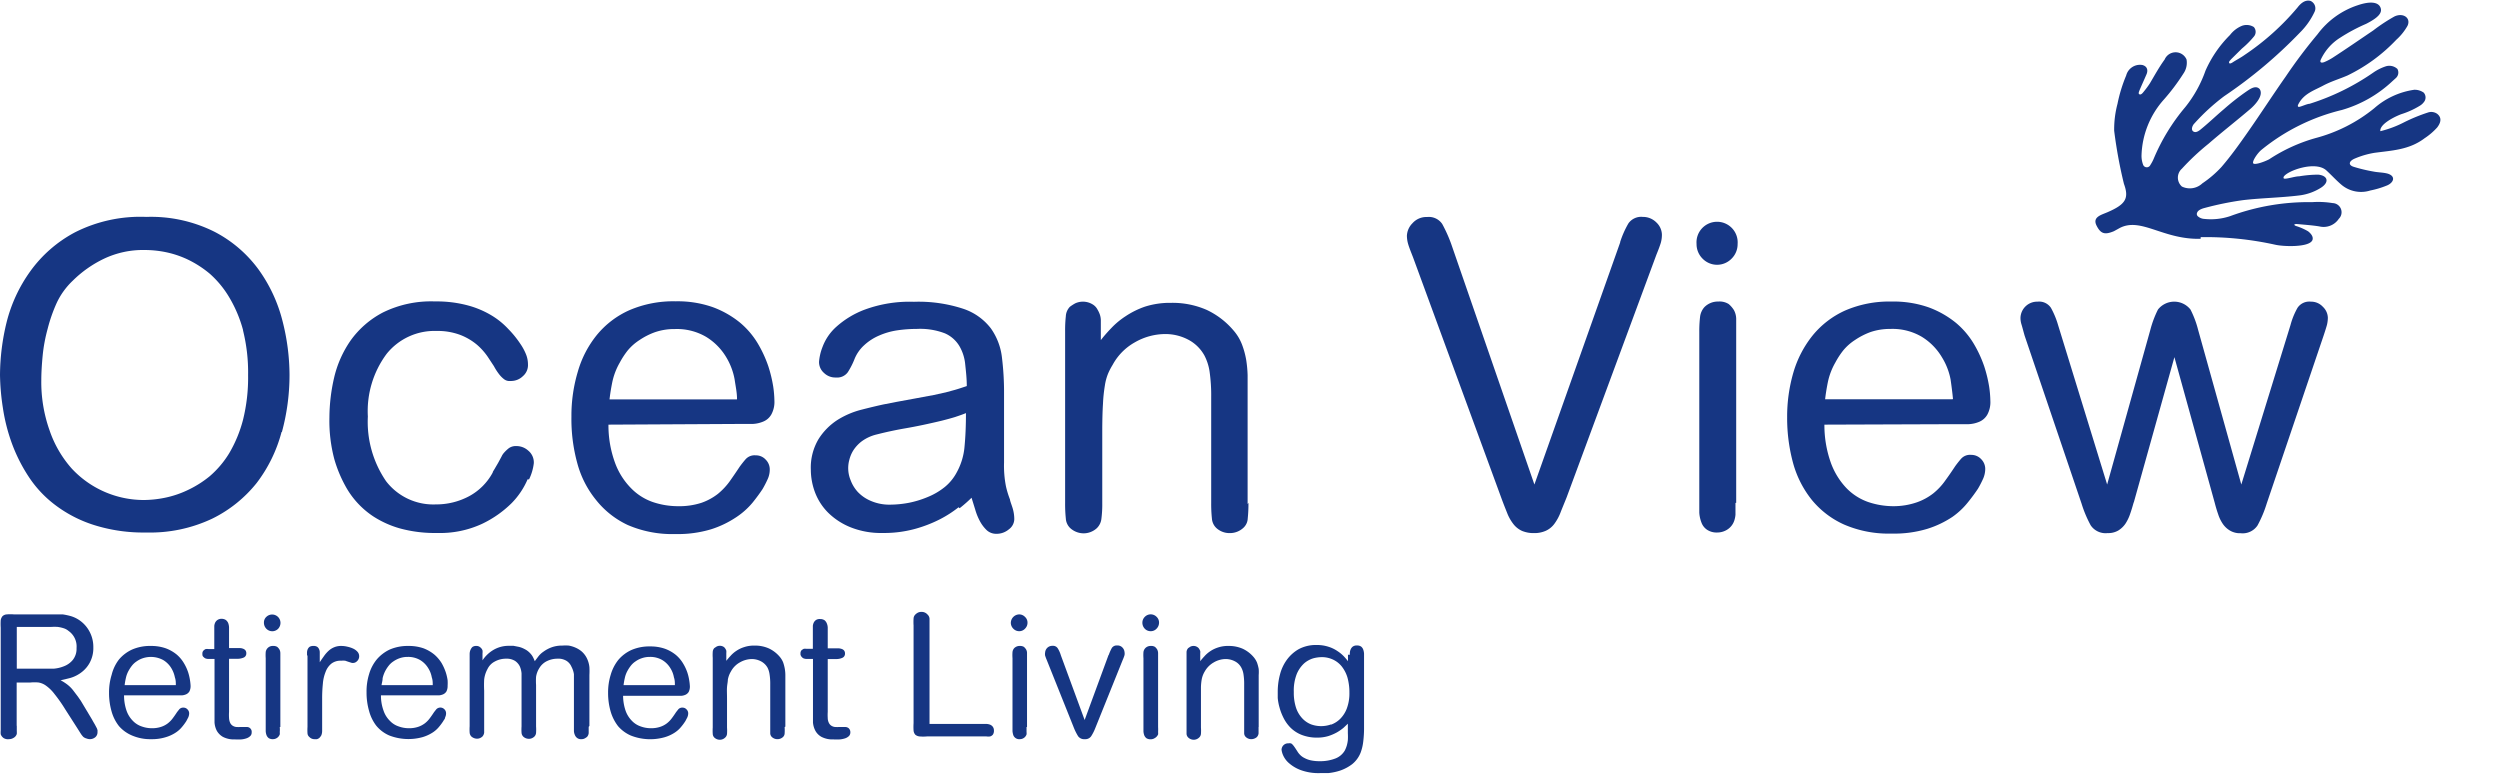
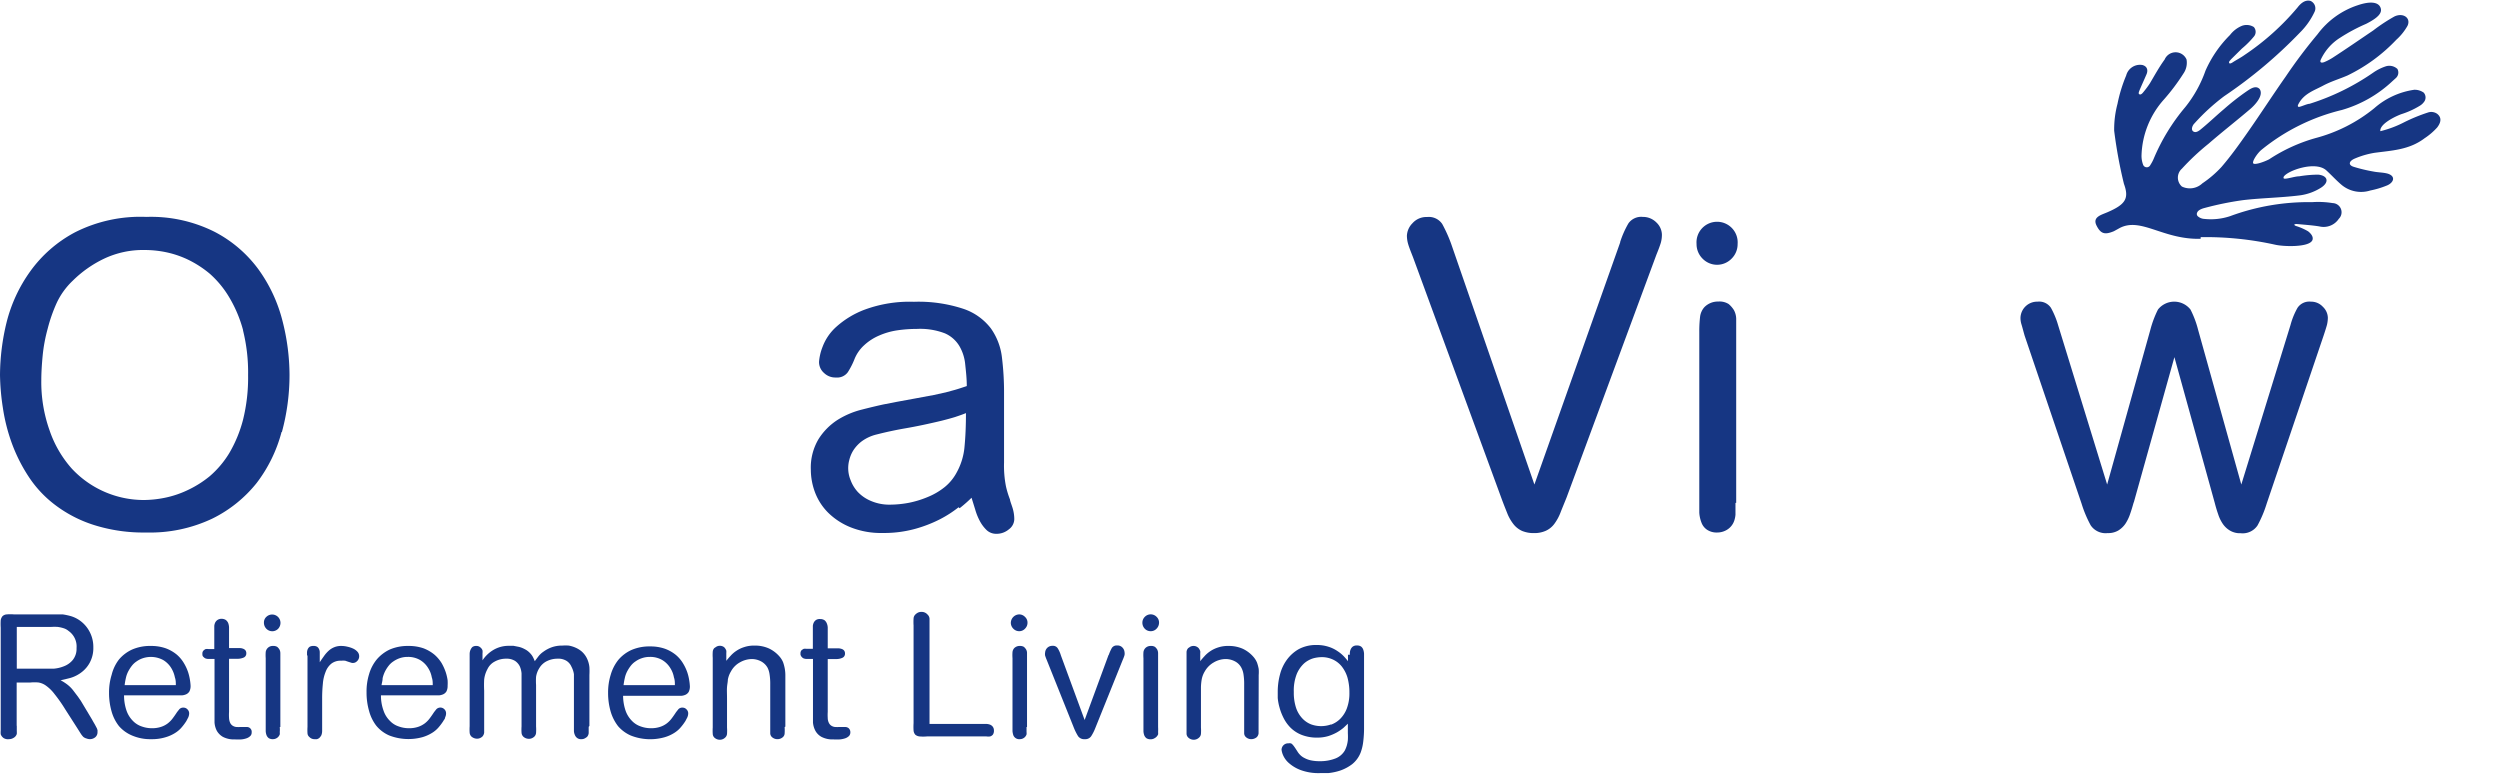
<svg xmlns="http://www.w3.org/2000/svg" id="Layer_1" data-name="Layer 1" viewBox="0 0 210 65">
  <defs>
    <style>.cls-1{fill:#163683;}</style>
  </defs>
  <path class="cls-1" d="M23.65,36.29a12.12,12.12,0,0,1-2.09,4.28,10.94,10.94,0,0,1-3.74,3,12.2,12.2,0,0,1-5.55,1.16,13.77,13.77,0,0,1-4.38-.63,10.77,10.77,0,0,1-3.24-1.67,9.47,9.47,0,0,1-2.25-2.4A13.68,13.68,0,0,1,1,37.25a15.25,15.25,0,0,1-.76-3A19.84,19.84,0,0,1,0,31.5a19.06,19.06,0,0,1,.55-4.41,12.54,12.54,0,0,1,2-4.31,10.92,10.92,0,0,1,3.74-3.26,12.15,12.15,0,0,1,6-1.3A11.91,11.91,0,0,1,18,19.46a10.64,10.64,0,0,1,3.72,3.18,12.65,12.65,0,0,1,2,4.28,18.48,18.48,0,0,1,.6,4.58,18.29,18.29,0,0,1-.64,4.79Zm-3.23-8.55A10.84,10.84,0,0,0,19.27,25,8.29,8.29,0,0,0,17.63,23a8.84,8.84,0,0,0-1.9-1.22,8.17,8.17,0,0,0-1.91-.62A9,9,0,0,0,12.13,21a7.66,7.66,0,0,0-3.39.73,9.64,9.64,0,0,0-2.63,1.85,6.18,6.18,0,0,0-1.34,1.85A13,13,0,0,0,4,27.63a13.39,13.39,0,0,0-.42,2.28c-.07.75-.11,1.43-.11,2a12.11,12.11,0,0,0,.69,4.23A9.39,9.39,0,0,0,6,39.33,8.26,8.26,0,0,0,12.12,42a9.11,9.11,0,0,0,1.69-.18,8.21,8.21,0,0,0,1.91-.63A8.84,8.84,0,0,0,17.62,40a8.09,8.09,0,0,0,1.64-1.94,10.91,10.91,0,0,0,1.15-2.78,14.65,14.65,0,0,0,.43-3.77,14.59,14.59,0,0,0-.43-3.77Z" />
-   <path class="cls-1" d="M44.32,40.26a6.48,6.48,0,0,1-1.34,2A9.06,9.06,0,0,1,40.5,44a8.41,8.41,0,0,1-3.79.77,11.08,11.08,0,0,1-3.14-.39,8.23,8.23,0,0,1-2.21-1A7.16,7.16,0,0,1,29,40.8a10.84,10.84,0,0,1-.92-2.24,12.59,12.59,0,0,1-.41-3.47,15.18,15.18,0,0,1,.39-3.34,9.08,9.08,0,0,1,1.4-3.16,7.73,7.73,0,0,1,2.72-2.35,9.15,9.15,0,0,1,4.36-.92,10.08,10.08,0,0,1,2.74.33,7.74,7.74,0,0,1,2,.84,6.42,6.42,0,0,1,1.42,1.15,8.43,8.43,0,0,1,1,1.23,4.47,4.47,0,0,1,.45.81,2.28,2.28,0,0,1,.2.92,1.22,1.22,0,0,1-.43,1A1.41,1.41,0,0,1,43,32a1.67,1.67,0,0,1-.31,0,.75.75,0,0,1-.34-.14,2.27,2.27,0,0,1-.39-.38,4.74,4.74,0,0,1-.47-.72l-.52-.79a5.3,5.3,0,0,0-.89-1,5,5,0,0,0-1.4-.83,5.39,5.39,0,0,0-2-.34,5.16,5.16,0,0,0-4.2,1.92,8.05,8.05,0,0,0-1.58,5.26,8.82,8.82,0,0,0,1.53,5.44,5,5,0,0,0,4.18,1.95,5.86,5.86,0,0,0,2.78-.68,4.87,4.87,0,0,0,2-2c0-.07.09-.18.18-.34s.19-.32.29-.5l.27-.5a1.26,1.26,0,0,1,.2-.31,3,3,0,0,1,.41-.39,1,1,0,0,1,.63-.18,1.47,1.47,0,0,1,1,.38,1.28,1.28,0,0,1,.47,1.06,4.27,4.27,0,0,1-.4,1.36Z" />
-   <path class="cls-1" d="M51.11,35.67a9.15,9.15,0,0,0,.54,3.17A5.93,5.93,0,0,0,53,41a4.7,4.7,0,0,0,1.83,1.17,6.61,6.61,0,0,0,2.13.35,6,6,0,0,0,1.95-.28,4.81,4.81,0,0,0,1.4-.76,5.6,5.6,0,0,0,1-1.07q.43-.61.84-1.23c.12-.16.27-.36.47-.59a1,1,0,0,1,.86-.34,1.1,1.1,0,0,1,.84.36,1.16,1.16,0,0,1,.34.83,1.93,1.93,0,0,1-.2.86,8.27,8.27,0,0,1-.41.79c-.22.33-.5.72-.85,1.15a6.24,6.24,0,0,1-1.38,1.22,8.28,8.28,0,0,1-2.09,1,9.66,9.66,0,0,1-3,.4,9.42,9.42,0,0,1-4-.76A7.4,7.4,0,0,1,50.07,42a8.28,8.28,0,0,1-1.58-3.1A14,14,0,0,1,48,35a12.91,12.91,0,0,1,.54-3.79,8.67,8.67,0,0,1,1.61-3.09,7.46,7.46,0,0,1,2.71-2.06,9.33,9.33,0,0,1,3.9-.75,8.91,8.91,0,0,1,3.14.5,8,8,0,0,1,2.26,1.29,6.89,6.89,0,0,1,1.5,1.76,10.11,10.11,0,0,1,.88,1.91,11.2,11.2,0,0,1,.41,1.7,9.1,9.1,0,0,1,.1,1.17,2.2,2.2,0,0,1-.25,1.16,1.37,1.37,0,0,1-.66.6,2.58,2.58,0,0,1-.9.21c-.32,0-.63,0-.95,0Zm10.8-2.16c0-.53-.12-1.07-.2-1.63A5.49,5.49,0,0,0,61,30a5,5,0,0,0-1.68-1.7,4.85,4.85,0,0,0-2.63-.66,5,5,0,0,0-1.66.26,5.84,5.84,0,0,0-1.32.67,4.32,4.32,0,0,0-1,.89,6.84,6.84,0,0,0-.65,1,5.6,5.6,0,0,0-.63,1.65c-.11.55-.18,1-.23,1.44h10.7Z" />
  <path class="cls-1" d="M80.52,42.61a9.46,9.46,0,0,1-1.55,1,11,11,0,0,1-2.12.82,9.8,9.8,0,0,1-2.71.34,6.85,6.85,0,0,1-2.67-.47,5.71,5.71,0,0,1-1.89-1.22,4.81,4.81,0,0,1-1.11-1.7,5.44,5.44,0,0,1-.36-1.92,4.68,4.68,0,0,1,.65-2.58,5.25,5.25,0,0,1,1.58-1.6,7.08,7.08,0,0,1,2-.86c.7-.18,1.33-.33,1.88-.45l1.08-.21,1.58-.29,1.56-.29,1-.22.77-.21c.25-.07.58-.18,1-.32,0-.63-.07-1.23-.13-1.8a3.71,3.71,0,0,0-.48-1.54A2.65,2.65,0,0,0,79.37,28,5.79,5.79,0,0,0,77,27.63a11.21,11.21,0,0,0-1.64.12,5.93,5.93,0,0,0-1.5.43,4.38,4.38,0,0,0-1.26.81,3.18,3.18,0,0,0-.84,1.22,6.38,6.38,0,0,1-.54,1.05,1.1,1.1,0,0,1-1,.45,1.36,1.36,0,0,1-1-.38,1.21,1.21,0,0,1-.42-.95,4.35,4.35,0,0,1,.29-1.23,4.28,4.28,0,0,1,1.15-1.69A7.55,7.55,0,0,1,72.66,26a10.91,10.91,0,0,1,4.11-.65,12,12,0,0,1,4.18.6,4.86,4.86,0,0,1,2.28,1.63A5.24,5.24,0,0,1,84.16,30a23.81,23.81,0,0,1,.18,3c0,.24,0,.64,0,1.2s0,1.16,0,1.77,0,1.21,0,1.74,0,.92,0,1.14a8.94,8.94,0,0,0,.16,2,7.5,7.5,0,0,0,.34,1.11c0,.1.09.32.2.66a3.21,3.21,0,0,1,.16,1,1.08,1.08,0,0,1-.45.84,1.6,1.6,0,0,1-1.06.38,1.17,1.17,0,0,1-.79-.29,3,3,0,0,1-.57-.74,4.89,4.89,0,0,1-.41-1l-.31-1c-.24.24-.57.54-1,.88ZM80.32,35c-.34.11-.75.22-1.22.34-1.13.27-2.13.48-3,.63s-1.7.33-2.44.52a3.52,3.52,0,0,0-1.26.57,3,3,0,0,0-.72.77,2.76,2.76,0,0,0-.34.81,2.63,2.63,0,0,0,.11,1.69,3,3,0,0,0,.61,1,3.24,3.24,0,0,0,1.1.75,3.92,3.92,0,0,0,1.65.31,8.61,8.61,0,0,0,1.56-.16,8.24,8.24,0,0,0,1.58-.49,5.69,5.69,0,0,0,1.41-.83,4,4,0,0,0,1-1.22,5.42,5.42,0,0,0,.66-2.17c.08-.83.12-1.76.12-2.82-.24.1-.52.2-.86.31Z" />
-   <path class="cls-1" d="M104.87,42.24a11.91,11.91,0,0,1-.06,1.31,1.13,1.13,0,0,1-.38.8,1.65,1.65,0,0,1-1.11.43,1.63,1.63,0,0,1-1.15-.43,1.21,1.21,0,0,1-.37-.8,11.91,11.91,0,0,1-.06-1.31V33.37a14.14,14.14,0,0,0-.14-2.19,4.26,4.26,0,0,0-.43-1.32,3.31,3.31,0,0,0-1.4-1.35,4.12,4.12,0,0,0-1.87-.45,5.15,5.15,0,0,0-2.58.7,4.76,4.76,0,0,0-1.86,1.89,5.64,5.64,0,0,0-.38.73,4.32,4.32,0,0,0-.27,1,12.85,12.85,0,0,0-.16,1.55q-.06.93-.06,2.4v5.92a9.55,9.55,0,0,1-.07,1.31,1.3,1.3,0,0,1-.39.81,1.65,1.65,0,0,1-1.11.43,1.68,1.68,0,0,1-1.11-.43,1.2,1.2,0,0,1-.38-.81,11.78,11.78,0,0,1-.06-1.31V27.81a10.75,10.75,0,0,1,.06-1.25,1.23,1.23,0,0,1,.34-.79,3.94,3.94,0,0,1,.45-.29,1.56,1.56,0,0,1,1.43.07,1.1,1.1,0,0,1,.45.47,2.22,2.22,0,0,1,.18.38,1.58,1.58,0,0,1,.09.48q0,.29,0,.69c0,.26,0,.58,0,1q.36-.47.87-1a6.51,6.51,0,0,1,1.2-1,7.08,7.08,0,0,1,1.63-.81,6.88,6.88,0,0,1,2.19-.32,7.14,7.14,0,0,1,3,.59,6.67,6.67,0,0,1,2.24,1.71,4,4,0,0,1,.72,1.18,6.9,6.9,0,0,1,.36,1.31,10,10,0,0,1,.12,1.29c0,.42,0,.78,0,1.06v9.76Z" />
  <path class="cls-1" d="M136.09,20.34a7.88,7.88,0,0,1,.7-1.58,1.31,1.31,0,0,1,1.2-.54,1.58,1.58,0,0,1,1.15.47,1.45,1.45,0,0,1,.46,1,2.48,2.48,0,0,1-.09.7c-.06.2-.18.54-.37,1L131.6,41.77c-.19.48-.37.9-.52,1.29a4,4,0,0,1-.52.95,1.84,1.84,0,0,1-.7.57,2.34,2.34,0,0,1-1,.2,2.55,2.55,0,0,1-1-.18,1.91,1.91,0,0,1-.72-.56,3.65,3.65,0,0,1-.54-.95c-.15-.38-.33-.82-.51-1.32L118.69,21.6c-.19-.48-.33-.84-.4-1.08a2.57,2.57,0,0,1-.11-.72,1.58,1.58,0,0,1,.47-1.05,1.55,1.55,0,0,1,1.22-.52,1.35,1.35,0,0,1,1.28.59,12.25,12.25,0,0,1,.74,1.64l7,20.24,7.21-20.35Z" />
  <path class="cls-1" d="M145.46,21.72a1.7,1.7,0,0,1-2.45,0,1.72,1.72,0,0,1-.5-1.23,1.73,1.73,0,1,1,3.45,0A1.71,1.71,0,0,1,145.46,21.72Zm.32,20.52c0,.5,0,.85,0,1a2.19,2.19,0,0,1-.1.49,1.42,1.42,0,0,1-.58.75,1.57,1.57,0,0,1-.84.25,1.44,1.44,0,0,1-.88-.24,1.24,1.24,0,0,1-.46-.6,2.72,2.72,0,0,1-.18-.83c0-.3,0-.6,0-.88V27.87a10.44,10.44,0,0,1,.07-1.29,1.49,1.49,0,0,1,.36-.78,1.59,1.59,0,0,1,1.17-.47,1.43,1.43,0,0,1,.87.21,2.16,2.16,0,0,1,.44.51,1.6,1.6,0,0,1,.19.82c0,.36,0,.7,0,1V42.24Z" />
-   <path class="cls-1" d="M153.25,35.67a9.41,9.41,0,0,0,.53,3.17A6.09,6.09,0,0,0,155.1,41a4.7,4.7,0,0,0,1.83,1.17,6.61,6.61,0,0,0,2.13.35A6,6,0,0,0,161,42.2a4.81,4.81,0,0,0,1.4-.76,5.27,5.27,0,0,0,1-1.07c.3-.41.58-.82.85-1.23.12-.16.27-.36.47-.59a1,1,0,0,1,.86-.34,1.12,1.12,0,0,1,.84.36,1.16,1.16,0,0,1,.34.83,2.07,2.07,0,0,1-.2.86,8.27,8.27,0,0,1-.41.79c-.22.33-.5.72-.85,1.15A6.24,6.24,0,0,1,164,43.42a8.19,8.19,0,0,1-2.1,1,9.55,9.55,0,0,1-3,.4,9.42,9.42,0,0,1-4-.76A7.44,7.44,0,0,1,152.2,42a8.58,8.58,0,0,1-1.58-3.1,14.43,14.43,0,0,1-.5-3.84,13.25,13.25,0,0,1,.53-3.79,9,9,0,0,1,1.61-3.09A7.5,7.5,0,0,1,155,26.08a9.33,9.33,0,0,1,3.9-.75,8.91,8.91,0,0,1,3.14.5,8,8,0,0,1,2.26,1.29,6.89,6.89,0,0,1,1.5,1.76,10.11,10.11,0,0,1,.88,1.91,11.2,11.2,0,0,1,.41,1.7,9.1,9.1,0,0,1,.1,1.17,2.2,2.2,0,0,1-.25,1.16,1.41,1.41,0,0,1-.66.6,2.58,2.58,0,0,1-.9.21c-.32,0-.64,0-1,0Zm10.8-2.16c-.05-.53-.12-1.07-.2-1.63a5.49,5.49,0,0,0-.74-1.89,5,5,0,0,0-1.68-1.7,4.85,4.85,0,0,0-2.63-.66,5.13,5.13,0,0,0-1.67.26,6,6,0,0,0-1.31.67,4.32,4.32,0,0,0-1,.89,6.84,6.84,0,0,0-.65,1,5.6,5.6,0,0,0-.63,1.65c-.11.55-.18,1-.23,1.44h10.7Z" />
  <path class="cls-1" d="M179.23,42.2c-.1.36-.2.69-.31,1a3.51,3.51,0,0,1-.39.8,2,2,0,0,1-.59.56,1.67,1.67,0,0,1-.9.22,1.51,1.51,0,0,1-1.42-.65,9.94,9.94,0,0,1-.77-1.83L170.07,28.2c-.12-.42-.2-.74-.26-.93a1.88,1.88,0,0,1-.09-.57,1.4,1.4,0,0,1,1.43-1.36,1.19,1.19,0,0,1,1.13.52,7,7,0,0,1,.6,1.45L177,40.7l3.63-13a8.71,8.71,0,0,1,.64-1.7A1.74,1.74,0,0,1,184,26a8.12,8.12,0,0,1,.64,1.7l3.63,13,4.13-13.39a6.07,6.07,0,0,1,.59-1.45,1.19,1.19,0,0,1,1.13-.52,1.33,1.33,0,0,1,1,.43,1.31,1.31,0,0,1,.42.93,2.78,2.78,0,0,1-.07.57c-.05.19-.15.51-.29.93l-4.78,14.11a9.94,9.94,0,0,1-.77,1.83,1.5,1.5,0,0,1-1.42.65,1.63,1.63,0,0,1-.89-.22,1.89,1.89,0,0,1-.6-.56,3.14,3.14,0,0,1-.39-.8c-.11-.31-.21-.65-.3-1L182.65,30,179.24,42.2Z" />
  <path class="cls-1" d="M1.41,60.94c0,.21,0,.36,0,.45a2,2,0,0,1,0,.26.56.56,0,0,1-.27.33.72.72,0,0,1-.38.11A.69.69,0,0,1,.31,62a.66.66,0,0,1-.25-.32,1.68,1.68,0,0,1,0-.31V52.73a5.29,5.29,0,0,1,0-.63.72.72,0,0,1,.15-.34.57.57,0,0,1,.35-.15,3.42,3.42,0,0,1,.62,0H4.76c.15,0,.32,0,.52,0a5.76,5.76,0,0,1,.62.13,2.52,2.52,0,0,1,.58.24,2.66,2.66,0,0,1,1,1,2.73,2.73,0,0,1,.36,1.4,2.58,2.58,0,0,1-.31,1.3,2.48,2.48,0,0,1-.63.75,2.87,2.87,0,0,1-1,.52c-.32.08-.59.15-.81.19a4.36,4.36,0,0,1,.51.32,2.74,2.74,0,0,1,.59.59l.35.46.25.36.94,1.57c.1.19.19.33.25.44s.11.21.15.28a1.2,1.2,0,0,1,.06.17.76.76,0,0,1,0,.15.54.54,0,0,1-.19.45.72.72,0,0,1-.44.16.76.76,0,0,1-.27-.05A.75.75,0,0,1,7,61.9a1.82,1.82,0,0,1-.22-.28l-.29-.46-1-1.56a12.3,12.3,0,0,0-.91-1.3,3.3,3.3,0,0,0-.71-.7,1.49,1.49,0,0,0-.63-.27,3.56,3.56,0,0,0-.68,0H1.4v3.66Zm0-8.3v3.53H3.82l.68,0a2.91,2.91,0,0,0,.86-.2,1.78,1.78,0,0,0,.75-.53,1.5,1.5,0,0,0,.32-1A1.59,1.59,0,0,0,5.76,53a1.2,1.2,0,0,0-.42-.23,2.78,2.78,0,0,0-.5-.11,4.57,4.57,0,0,0-.52,0H1.41Z" />
  <path class="cls-1" d="M10.42,58.42a3.94,3.94,0,0,0,.21,1.28,2.29,2.29,0,0,0,.53.85,1.83,1.83,0,0,0,.74.47,2.47,2.47,0,0,0,.86.15,2.34,2.34,0,0,0,.79-.12,1.87,1.87,0,0,0,.56-.3,2.19,2.19,0,0,0,.42-.44c.12-.16.23-.32.34-.49l.19-.24a.44.44,0,0,1,.35-.14.45.45,0,0,1,.34.15.47.47,0,0,1,.14.33.89.89,0,0,1-.08.35c-.06.11-.11.22-.17.32a4.43,4.43,0,0,1-.34.46,2.31,2.31,0,0,1-.56.5,3.12,3.12,0,0,1-.84.38,3.85,3.85,0,0,1-1.19.16,3.87,3.87,0,0,1-1.6-.3A3,3,0,0,1,10,61a3.51,3.51,0,0,1-.63-1.25,5.58,5.58,0,0,1-.21-1.55,4.94,4.94,0,0,1,.22-1.52A3.44,3.44,0,0,1,10,55.39a3.17,3.17,0,0,1,1.1-.83,3.76,3.76,0,0,1,1.57-.3,3.66,3.66,0,0,1,1.26.2,3.19,3.19,0,0,1,.91.52,2.84,2.84,0,0,1,.6.71,3.81,3.81,0,0,1,.36.77,4.11,4.11,0,0,1,.16.68,4,4,0,0,1,.05.47,1,1,0,0,1-.1.47.62.62,0,0,1-.27.24,1.06,1.06,0,0,1-.37.09H10.42Zm4.35-.87c0-.21,0-.43-.08-.65a2.34,2.34,0,0,0-.29-.76,2,2,0,0,0-.68-.69A2.17,2.17,0,0,0,12,55.29a2,2,0,0,0-.53.27,1.67,1.67,0,0,0-.39.36,2.94,2.94,0,0,0-.26.39,2.23,2.23,0,0,0-.25.66,5.46,5.46,0,0,0-.1.58Z" />
  <path class="cls-1" d="M18,53.16c0-.28,0-.47,0-.58a.8.8,0,0,1,.09-.31.59.59,0,0,1,.19-.2.58.58,0,0,1,.33-.09.64.64,0,0,1,.36.1.65.65,0,0,1,.2.26,1.21,1.21,0,0,1,.07.35v1.75h.92a.7.7,0,0,1,.25.05.46.46,0,0,1,.2.13.4.4,0,0,1,.08.26.37.37,0,0,1-.23.36,1.36,1.36,0,0,1-.51.1h-.71V59.8a4,4,0,0,0,0,.51,1.12,1.12,0,0,0,.09.4.58.58,0,0,0,.23.26.71.71,0,0,0,.41.1.5.5,0,0,0,.15,0l.23,0,.22,0h.14a.4.4,0,0,1,.43.45.4.4,0,0,1-.11.3.86.86,0,0,1-.3.19,1.87,1.87,0,0,1-.45.1,4.93,4.93,0,0,1-.55,0,2,2,0,0,1-1-.21,1.37,1.37,0,0,1-.52-.52,1.77,1.77,0,0,1-.19-.69c0-.26,0-.5,0-.73V55.35h-.48a.67.67,0,0,1-.32-.06.86.86,0,0,1-.17-.15A.29.29,0,0,1,17,55a.55.55,0,0,0,0-.09.36.36,0,0,1,.09-.26.59.59,0,0,1,.19-.13,1,1,0,0,1,.23,0H18V53.16Z" />
  <path class="cls-1" d="M23.37,52.81a.69.69,0,0,1-1,0,.72.72,0,0,1-.2-.5.64.64,0,0,1,.2-.49.7.7,0,0,1,1.19.49A.72.72,0,0,1,23.37,52.81Zm.13,8.26a2.38,2.38,0,0,1,0,.43.78.78,0,0,1,0,.19.61.61,0,0,1-.57.4.62.62,0,0,1-.36-.09.59.59,0,0,1-.18-.24,1.14,1.14,0,0,1-.07-.34c0-.12,0-.24,0-.35V55.29a3.45,3.45,0,0,1,0-.52.59.59,0,0,1,.62-.51.62.62,0,0,1,.35.08.91.91,0,0,1,.18.21.69.69,0,0,1,.08.33v6.19Z" />
  <path class="cls-1" d="M25.79,55.06v-.27a.76.76,0,0,1,.06-.26.53.53,0,0,1,.16-.2.61.61,0,0,1,.32-.07.53.53,0,0,1,.31.07.45.45,0,0,1,.16.2.58.58,0,0,1,.06.26c0,.09,0,.18,0,.27v.57c.12-.19.25-.37.37-.54a2.71,2.71,0,0,1,.38-.43,1.56,1.56,0,0,1,.46-.29,1.48,1.48,0,0,1,.61-.11,2.12,2.12,0,0,1,.49.06,2.35,2.35,0,0,1,.49.16,1.14,1.14,0,0,1,.37.27.56.56,0,0,1,.14.36.55.55,0,0,1-.18.43.48.48,0,0,1-.54.11l-.22-.07L29,55.5a1.83,1.83,0,0,0-.35,0,1.25,1.25,0,0,0-.82.25,1.59,1.59,0,0,0-.48.69,3.33,3.33,0,0,0-.23,1,12.07,12.07,0,0,0-.06,1.23v2.72a1,1,0,0,1-.07.38,1,1,0,0,1-.17.22.54.54,0,0,1-.2.1l-.18,0a.58.58,0,0,1-.45-.18.43.43,0,0,1-.16-.31,4.19,4.19,0,0,1,0-.54v-6Z" />
  <path class="cls-1" d="M32,58.42a3.67,3.67,0,0,0,.22,1.28,2.17,2.17,0,0,0,.53.85,1.77,1.77,0,0,0,.74.47,2.47,2.47,0,0,0,.86.15,2.34,2.34,0,0,0,.79-.12,2,2,0,0,0,.56-.3,2.19,2.19,0,0,0,.42-.44c.12-.16.23-.32.34-.49l.19-.24a.47.47,0,0,1,.68,0,.47.47,0,0,1,.14.33.74.74,0,0,1-.08.35c0,.12-.11.22-.16.32a4.43,4.43,0,0,1-.34.46,2.31,2.31,0,0,1-.56.5,3.27,3.27,0,0,1-.84.38,4.45,4.45,0,0,1-2.79-.14,2.89,2.89,0,0,1-1.1-.83A3.53,3.53,0,0,1,31,59.71a5.58,5.58,0,0,1-.21-1.55A4.94,4.94,0,0,1,31,56.64a3.46,3.46,0,0,1,.65-1.25,3.25,3.25,0,0,1,1.09-.83,3.79,3.79,0,0,1,1.57-.3,3.72,3.72,0,0,1,1.27.2,3.27,3.27,0,0,1,.9.52,3.11,3.11,0,0,1,.61.71,4.37,4.37,0,0,1,.35.77,4.11,4.11,0,0,1,.16.68,4,4,0,0,1,0,.47,1,1,0,0,1-.1.47.62.62,0,0,1-.27.24,1.06,1.06,0,0,1-.36.09H32Zm4.35-.87c0-.21,0-.43-.08-.65a2.13,2.13,0,0,0-.29-.76,2,2,0,0,0-.68-.69,2,2,0,0,0-1.06-.27,2,2,0,0,0-.67.11,2.2,2.2,0,0,0-.53.27,1.67,1.67,0,0,0-.39.36,2.94,2.94,0,0,0-.26.39,2.55,2.55,0,0,0-.25.66c0,.22-.07.41-.09.58Z" />
  <path class="cls-1" d="M49.45,61.05c0,.23,0,.4,0,.53a.56.56,0,0,1-.14.32,1.37,1.37,0,0,1-.2.13.54.54,0,0,1-.27.06.53.53,0,0,1-.36-.1.58.58,0,0,1-.19-.25.89.89,0,0,1-.08-.34V57.19c0-.16,0-.35,0-.56A2,2,0,0,0,48,56a1.08,1.08,0,0,0-.4-.48,1.32,1.32,0,0,0-.78-.19,2,2,0,0,0-.85.19,1.51,1.51,0,0,0-.66.59,1.89,1.89,0,0,0-.28.74,5.34,5.34,0,0,0,0,.69v3.48a3.87,3.87,0,0,1,0,.53.5.5,0,0,1-.14.32.7.7,0,0,1-.19.13.6.6,0,0,1-.27.06.68.68,0,0,1-.48-.19.5.5,0,0,1-.14-.32,3.87,3.87,0,0,1,0-.53v-4c0-.12,0-.27,0-.46a1.9,1.9,0,0,0-.14-.57,1.19,1.19,0,0,0-.4-.47,1.33,1.33,0,0,0-.77-.19,1.93,1.93,0,0,0-.94.24,1.37,1.37,0,0,0-.61.63,2.37,2.37,0,0,0-.28.88,9.11,9.11,0,0,0,0,.93v3c0,.22,0,.4,0,.53a.59.59,0,0,1-.14.32.7.7,0,0,1-.19.13.6.6,0,0,1-.27.06.73.73,0,0,1-.48-.19.52.52,0,0,1-.14-.32,4,4,0,0,1,0-.53V54.93a.89.89,0,0,1,.07-.34.78.78,0,0,1,.16-.24.52.52,0,0,1,.33-.09.48.48,0,0,1,.35.13.56.56,0,0,1,.17.24,1,1,0,0,1,0,.26c0,.09,0,.29,0,.58a2.82,2.82,0,0,1,.89-.86,2.5,2.5,0,0,1,1.37-.36l.35,0,.46.09a2.08,2.08,0,0,1,.48.19,1.57,1.57,0,0,1,.45.34,1.43,1.43,0,0,1,.25.35,2.84,2.84,0,0,1,.14.32l.28-.37a1.86,1.86,0,0,1,.45-.43,2.83,2.83,0,0,1,.67-.36,2.55,2.55,0,0,1,.91-.15,3.51,3.51,0,0,1,.55,0,2.43,2.43,0,0,1,.58.18,2.08,2.08,0,0,1,.51.32,1.85,1.85,0,0,1,.4.51,2.2,2.2,0,0,1,.24.8,5.76,5.76,0,0,1,0,.66v4.28Z" />
  <path class="cls-1" d="M52.34,58.42a3.94,3.94,0,0,0,.21,1.28,2.29,2.29,0,0,0,.53.85,1.83,1.83,0,0,0,.74.47,2.47,2.47,0,0,0,.86.15,2.34,2.34,0,0,0,.79-.12,1.87,1.87,0,0,0,.56-.3,2.19,2.19,0,0,0,.42-.44c.12-.16.23-.32.34-.49l.19-.24a.44.44,0,0,1,.35-.14.45.45,0,0,1,.34.15.47.47,0,0,1,.14.33.89.89,0,0,1-.08.35c-.06.11-.11.22-.17.32a4.43,4.43,0,0,1-.34.46,2.31,2.31,0,0,1-.56.5,3.12,3.12,0,0,1-.84.38A4.45,4.45,0,0,1,53,61.79,3,3,0,0,1,51.92,61a3.68,3.68,0,0,1-.63-1.25,5.58,5.58,0,0,1-.21-1.55,4.94,4.94,0,0,1,.22-1.52,3.61,3.61,0,0,1,.64-1.25,3.17,3.17,0,0,1,1.1-.83,3.76,3.76,0,0,1,1.57-.3,3.66,3.66,0,0,1,1.26.2,3.19,3.19,0,0,1,.91.52,2.84,2.84,0,0,1,.6.71,3.81,3.81,0,0,1,.36.77,4.11,4.11,0,0,1,.16.68,4,4,0,0,1,.05.47,1,1,0,0,1-.1.47.62.62,0,0,1-.27.24,1.06,1.06,0,0,1-.37.09H52.34Zm4.35-.87c0-.21,0-.43-.08-.65a2.13,2.13,0,0,0-.29-.76,2,2,0,0,0-.68-.69,2,2,0,0,0-1.06-.27,2,2,0,0,0-.67.11,2,2,0,0,0-.53.27,1.67,1.67,0,0,0-.39.36,2.94,2.94,0,0,0-.26.39,2.23,2.23,0,0,0-.25.66,5.46,5.46,0,0,0-.1.58Z" />
  <path class="cls-1" d="M65.91,61.07a4.11,4.11,0,0,1,0,.53.44.44,0,0,1-.15.32.68.68,0,0,1-.45.17.67.67,0,0,1-.46-.17.44.44,0,0,1-.15-.32c0-.14,0-.32,0-.53V57.5a5.1,5.1,0,0,0-.06-.88,1.72,1.72,0,0,0-.17-.54,1.35,1.35,0,0,0-.57-.54,1.66,1.66,0,0,0-.75-.18,2.06,2.06,0,0,0-1,.28,1.89,1.89,0,0,0-.75.76,2,2,0,0,0-.26.69c0,.17-.05.37-.07.63s0,.57,0,1v2.39a3.79,3.79,0,0,1,0,.53.47.47,0,0,1-.16.32.64.64,0,0,1-.45.18.68.68,0,0,1-.45-.18.46.46,0,0,1-.14-.32,4,4,0,0,1,0-.53V55.26a3.63,3.63,0,0,1,0-.5.52.52,0,0,1,.13-.32l.18-.12a.6.6,0,0,1,.58,0,.46.46,0,0,1,.18.19.51.51,0,0,1,.07.15.9.9,0,0,1,0,.19c0,.08,0,.17,0,.28s0,.23,0,.38a5.19,5.19,0,0,1,.35-.41,2.49,2.49,0,0,1,.48-.42,2.53,2.53,0,0,1,.66-.32,2.59,2.59,0,0,1,.88-.13,2.84,2.84,0,0,1,1.21.24,2.71,2.71,0,0,1,.9.69,1.75,1.75,0,0,1,.29.47,3.46,3.46,0,0,1,.14.53,3.26,3.26,0,0,1,.05.52c0,.17,0,.31,0,.43v3.93Z" />
  <path class="cls-1" d="M68.28,53.16c0-.28,0-.47,0-.58a.8.8,0,0,1,.09-.31.59.59,0,0,1,.19-.2A.58.58,0,0,1,68.9,52a.64.64,0,0,1,.36.1.63.63,0,0,1,.19.26,1,1,0,0,1,.08.35v1.75h.92a1,1,0,0,1,.25.05.46.46,0,0,1,.2.13.4.4,0,0,1,.08.26.37.37,0,0,1-.23.36,1.19,1.19,0,0,1-.51.1h-.71V59.8a4,4,0,0,0,0,.51.94.94,0,0,0,.09.4.58.58,0,0,0,.23.26.71.71,0,0,0,.41.1.5.5,0,0,0,.15,0l.23,0,.21,0H71a.44.44,0,0,1,.3.11.46.46,0,0,1,.13.34.44.44,0,0,1-.11.3.86.86,0,0,1-.3.19,2,2,0,0,1-.46.1,4.68,4.68,0,0,1-.55,0,2,2,0,0,1-1-.21,1.3,1.3,0,0,1-.52-.52,1.78,1.78,0,0,1-.2-.69c0-.26,0-.5,0-.73V55.35H67.8a.69.69,0,0,1-.33-.06.59.59,0,0,1-.16-.15.43.43,0,0,1-.07-.16v-.09a.4.4,0,0,1,.08-.26.86.86,0,0,1,.2-.13.79.79,0,0,1,.22,0h.54V53.16Z" />
  <path class="cls-1" d="M82.52,60.81h.33a1,1,0,0,1,.31.06.55.55,0,0,1,.23.17.52.52,0,0,1,.1.33.55.55,0,0,1-.09.34.46.46,0,0,1-.23.15,1,1,0,0,1-.31,0h-5a3.57,3.57,0,0,1-.62,0,.66.66,0,0,1-.35-.14.6.6,0,0,1-.15-.35,5.18,5.18,0,0,1,0-.63V52.54a4.55,4.55,0,0,1,0-.58.49.49,0,0,1,.15-.34.86.86,0,0,1,.2-.15.62.62,0,0,1,.31-.07.64.64,0,0,1,.51.22.51.51,0,0,1,.17.35c0,.14,0,.33,0,.57v8.27Z" />
  <path class="cls-1" d="M86.1,52.81a.65.65,0,0,1-.49.21.67.67,0,0,1-.49-.21.69.69,0,0,1-.21-.5.72.72,0,0,1,.7-.7.67.67,0,0,1,.49.21.64.64,0,0,1,.21.49A.69.69,0,0,1,86.1,52.81Zm.13,8.26c0,.2,0,.34,0,.43a.74.74,0,0,1,0,.19.58.58,0,0,1-.23.3.6.6,0,0,1-.33.1.53.53,0,0,1-.55-.33,1.57,1.57,0,0,1-.07-.34c0-.12,0-.24,0-.35V55.29a3.45,3.45,0,0,1,0-.52.59.59,0,0,1,.14-.32.63.63,0,0,1,.48-.19.61.61,0,0,1,.34.08.91.91,0,0,1,.18.21.59.59,0,0,1,.08.33c0,.15,0,.28,0,.41v5.78Z" />
  <path class="cls-1" d="M93.14,55a3.7,3.7,0,0,1,.26-.58.49.49,0,0,1,.44-.2.56.56,0,0,1,.46.19.63.63,0,0,1,.16.36.75.75,0,0,1,0,.26,3.3,3.3,0,0,1-.15.4L92,61.17a3.75,3.75,0,0,1-.34.67.59.59,0,0,1-.54.25.62.62,0,0,1-.56-.25,4.56,4.56,0,0,1-.34-.67l-2.28-5.7a4.1,4.1,0,0,1-.15-.4.75.75,0,0,1,0-.26.63.63,0,0,1,.16-.37.6.6,0,0,1,.47-.19.46.46,0,0,1,.43.21,2.29,2.29,0,0,1,.26.58l2,5.44,2-5.44Z" />
  <path class="cls-1" d="M97.15,52.81a.65.65,0,0,1-.49.21.67.67,0,0,1-.5-.21.72.72,0,0,1-.2-.5.68.68,0,0,1,.2-.49.69.69,0,0,1,1,0,.66.66,0,0,1,.2.49A.72.72,0,0,1,97.15,52.81Zm.13,8.26a3.94,3.94,0,0,1,0,.43.78.78,0,0,1,0,.19A.64.64,0,0,1,97,62a.61.61,0,0,1-.34.1.64.64,0,0,1-.36-.09.59.59,0,0,1-.18-.24,1.14,1.14,0,0,1-.07-.34c0-.12,0-.24,0-.35V55.29a3.45,3.45,0,0,1,0-.52.6.6,0,0,1,.15-.32.61.61,0,0,1,.47-.19.6.6,0,0,1,.35.08.91.91,0,0,1,.18.21.69.69,0,0,1,.08.33v6.19Z" />
-   <path class="cls-1" d="M105.72,61.07c0,.21,0,.39,0,.53a.53.53,0,0,1-.15.32.72.72,0,0,1-.45.17.67.67,0,0,1-.46-.17.44.44,0,0,1-.15-.32c0-.14,0-.32,0-.53V57.5a5.1,5.1,0,0,0-.06-.88,1.71,1.71,0,0,0-.18-.54,1.27,1.27,0,0,0-.56-.54,1.66,1.66,0,0,0-.75-.18,2,2,0,0,0-1,.28,2,2,0,0,0-.76.76,2,2,0,0,0-.26.69,4.65,4.65,0,0,0-.06.63c0,.25,0,.57,0,1v2.39a3.79,3.79,0,0,1,0,.53.47.47,0,0,1-.16.32.66.66,0,0,1-.45.18.68.68,0,0,1-.45-.18.46.46,0,0,1-.15-.32c0-.14,0-.31,0-.53V55.26c0-.2,0-.37,0-.5a.53.53,0,0,1,.14-.32l.18-.12a.57.57,0,0,1,.27-.06.54.54,0,0,1,.31.09.46.46,0,0,1,.18.19,1,1,0,0,1,.07.15.9.9,0,0,1,0,.19c0,.08,0,.17,0,.28s0,.23,0,.38a5.19,5.19,0,0,1,.35-.41,2.49,2.49,0,0,1,.48-.42,2.53,2.53,0,0,1,.66-.32,2.59,2.59,0,0,1,.88-.13,2.87,2.87,0,0,1,1.21.24,2.71,2.71,0,0,1,.9.69,1.75,1.75,0,0,1,.29.47,3.46,3.46,0,0,1,.14.53,3.26,3.26,0,0,1,0,.52c0,.17,0,.31,0,.43v3.93Z" />
+   <path class="cls-1" d="M105.72,61.07c0,.21,0,.39,0,.53a.53.53,0,0,1-.15.32.72.72,0,0,1-.45.17.67.67,0,0,1-.46-.17.44.44,0,0,1-.15-.32c0-.14,0-.32,0-.53V57.5a5.1,5.1,0,0,0-.06-.88,1.71,1.71,0,0,0-.18-.54,1.27,1.27,0,0,0-.56-.54,1.66,1.66,0,0,0-.75-.18,2,2,0,0,0-1,.28,2,2,0,0,0-.76.76,2,2,0,0,0-.26.69,4.65,4.65,0,0,0-.06.63c0,.25,0,.57,0,1v2.39a3.79,3.79,0,0,1,0,.53.47.47,0,0,1-.16.32.66.66,0,0,1-.45.18.68.68,0,0,1-.45-.18.46.46,0,0,1-.15-.32c0-.14,0-.31,0-.53V55.26c0-.2,0-.37,0-.5a.53.53,0,0,1,.14-.32l.18-.12a.57.57,0,0,1,.27-.06.54.54,0,0,1,.31.09.46.46,0,0,1,.18.19,1,1,0,0,1,.07.15.9.9,0,0,1,0,.19c0,.08,0,.17,0,.28s0,.23,0,.38a5.19,5.19,0,0,1,.35-.41,2.49,2.49,0,0,1,.48-.42,2.53,2.53,0,0,1,.66-.32,2.59,2.59,0,0,1,.88-.13,2.87,2.87,0,0,1,1.21.24,2.71,2.71,0,0,1,.9.69,1.75,1.75,0,0,1,.29.47,3.46,3.46,0,0,1,.14.53,3.26,3.26,0,0,1,0,.52c0,.17,0,.31,0,.43Z" />
  <path class="cls-1" d="M113.39,55a.83.83,0,0,1,0-.2.77.77,0,0,1,.07-.26.56.56,0,0,1,.18-.23.55.55,0,0,1,.34-.09.58.58,0,0,1,.35.09.56.56,0,0,1,.18.25,1.21,1.21,0,0,1,.07.36v6.15a9.13,9.13,0,0,1-.07,1.24,3.89,3.89,0,0,1-.21.89,2.34,2.34,0,0,1-.73,1,3.65,3.65,0,0,1-1,.53,4.8,4.8,0,0,1-1,.21l-.69,0a4.32,4.32,0,0,1-1.61-.25,3.16,3.16,0,0,1-1-.59,1.88,1.88,0,0,1-.49-.66,1.65,1.65,0,0,1-.13-.46.55.55,0,0,1,.58-.54.53.53,0,0,1,.19,0,.28.28,0,0,1,.14.09,1.39,1.39,0,0,1,.17.21c.06.08.14.21.24.36a1.48,1.48,0,0,0,.22.29,1.3,1.3,0,0,0,.36.27,2.09,2.09,0,0,0,.52.2,3.4,3.4,0,0,0,.78.08,3.52,3.52,0,0,0,1.33-.23,1.57,1.57,0,0,0,.78-.66,2.47,2.47,0,0,0,.17-.42,2.88,2.88,0,0,0,.09-.46,5.09,5.09,0,0,0,0-.58c0-.22,0-.49,0-.8l-.37.35a4.07,4.07,0,0,1-.55.38,4,4,0,0,1-.72.31,3.24,3.24,0,0,1-.92.13,3.5,3.5,0,0,1-1.32-.23,2.76,2.76,0,0,1-.93-.6,3.17,3.17,0,0,1-.59-.82,4.55,4.55,0,0,1-.34-.88,4.28,4.28,0,0,1-.15-.8c0-.23,0-.42,0-.54a5.6,5.6,0,0,1,.18-1.4,3.63,3.63,0,0,1,.58-1.26,3.21,3.21,0,0,1,1-.9,3.06,3.06,0,0,1,1.51-.35,3.15,3.15,0,0,1,1,.15,2.83,2.83,0,0,1,.76.37,3,3,0,0,1,.53.44,4.89,4.89,0,0,1,.34.4V55Zm-1.58,5.87a2.12,2.12,0,0,0,.76-.48,2.47,2.47,0,0,0,.56-.87,3.62,3.62,0,0,0,.22-1.33,4.66,4.66,0,0,0-.17-1.3,2.83,2.83,0,0,0-.49-.93,2.08,2.08,0,0,0-.75-.57,2.18,2.18,0,0,0-.93-.19,2.8,2.8,0,0,0-.7.1,2.12,2.12,0,0,0-.76.42,2.55,2.55,0,0,0-.62.89,3.79,3.79,0,0,0-.25,1.52,4.06,4.06,0,0,0,.19,1.33,2.42,2.42,0,0,0,.53.89,2,2,0,0,0,.74.5,2.48,2.48,0,0,0,1.67,0Z" />
  <path class="cls-1" d="M184.86,19.92a27.12,27.12,0,0,1,6.23.63c.69.17,2.94.25,3.16-.4.09-.28-.15-.55-.37-.72a4.77,4.77,0,0,0-1-.44c-.21-.07-.23-.19.09-.17.62.06,1.25.1,1.86.2a1.53,1.53,0,0,0,1.63-.64.77.77,0,0,0-.52-1.32,7.53,7.53,0,0,0-1.72-.08,19,19,0,0,0-6.9,1.18,5.11,5.11,0,0,1-2.14.23.9.9,0,0,1-.57-.23.26.26,0,0,1-.05-.3c.06-.16.26-.3.66-.4a26.08,26.08,0,0,1,3.21-.65c1.56-.18,3.12-.2,4.68-.39a4.39,4.39,0,0,0,1.88-.67c.69-.46.54-1-.26-1.08a10,10,0,0,0-1.6.14c-.31,0-.9.19-1.17.2-.09,0-.18,0-.13-.16.28-.5,2.66-1.37,3.58-.54.45.41.85.86,1.32,1.25a2.56,2.56,0,0,0,2.38.44,7.43,7.43,0,0,0,1.37-.41c.57-.22.81-.77.1-1-.38-.11-.82-.1-1.21-.18a13.53,13.53,0,0,1-1.67-.4c-.49-.16-.37-.49.1-.69a7.12,7.12,0,0,1,1.64-.48c1.46-.2,2.93-.24,4.23-1.23a5.46,5.46,0,0,0,1.05-.9c.2-.26.5-.76,0-1.15a.86.86,0,0,0-.77-.11,14.54,14.54,0,0,0-2,.82,9,9,0,0,1-2,.75c-.08-.53,1-1.14,1.76-1.43a6.89,6.89,0,0,0,1.51-.68,1.22,1.22,0,0,0,.44-.41.61.61,0,0,0-.07-.72,1.32,1.32,0,0,0-.79-.24,6.47,6.47,0,0,0-3.36,1.55,13.08,13.08,0,0,1-4.94,2.51,14,14,0,0,0-3.89,1.78c-.4.21-1.19.49-1.33.35s.34-.87.69-1.15a17,17,0,0,1,6.74-3.34,10.39,10.39,0,0,0,4.24-2.41l.32-.29a.62.62,0,0,0,.11-.75,1,1,0,0,0-1-.21,4.14,4.14,0,0,0-1,.5A19.76,19.76,0,0,1,194,8.72c-.19,0-.61.2-.83.25s-.14-.16-.12-.19c.45-.91,1.33-1.18,2.06-1.57s1.39-.57,2.08-.87a14.12,14.12,0,0,0,4.1-3,4.62,4.62,0,0,0,.94-1.17c.31-.65-.35-1.13-1.09-.79a14.54,14.54,0,0,0-1.79,1.18c-1.14.77-2.28,1.56-3.44,2.31a4.71,4.71,0,0,1-.68.35c-.19.07-.42.07-.27-.24a4.32,4.32,0,0,1,1.61-1.81A14.89,14.89,0,0,1,198.76,2c1-.51,1.4-.93,1.19-1.39s-.9-.51-1.9-.17a6.88,6.88,0,0,0-3.37,2.43A42.78,42.78,0,0,0,192,6.43c-1.09,1.55-2.1,3.12-3.18,4.66-.7,1-1.41,2-2.22,2.94A9,9,0,0,1,185,15.4a1.53,1.53,0,0,1-1.72.27,1,1,0,0,1,0-1.5,20.23,20.23,0,0,1,2.23-2.09c1.15-1,2.36-1.94,3.52-2.93.28-.24,1.17-1.1.78-1.67-.33-.35-.8,0-1.06.17a20.39,20.39,0,0,0-1.93,1.51c-.63.53-1.21,1.09-1.84,1.61-.18.15-.48.43-.73.28s-.07-.54.08-.68a17.51,17.51,0,0,1,2.5-2.29,39.12,39.12,0,0,0,6.38-5.36A6,6,0,0,0,194.42,1a.68.68,0,0,0-.33-.92c-.5-.14-.89.28-1.09.54a21.19,21.19,0,0,1-4.46,4c-.32.23-.68.41-1,.62s-.34,0-.26-.11l.13-.15.91-.9a7.49,7.49,0,0,0,1-1,.61.61,0,0,0,0-.81,1.14,1.14,0,0,0-1-.1,2.42,2.42,0,0,0-1,.77,9.78,9.78,0,0,0-2.06,3A10.35,10.35,0,0,1,183.56,9a16.69,16.69,0,0,0-2.66,4.36,3.46,3.46,0,0,1-.27.5h0a.33.33,0,0,1-.6,0,2.11,2.11,0,0,1-.14-.87,7.36,7.36,0,0,1,1.86-4.61,17.2,17.2,0,0,0,1.65-2.19A1.6,1.6,0,0,0,183.67,5a1,1,0,0,0-1.84,0c-.46.63-.83,1.31-1.24,2a7.58,7.58,0,0,1-.6.8c-.09.11-.21.17-.28.12s-.09-.08,0-.31.53-1.2.61-1.4.14-.61-.36-.75a1.2,1.2,0,0,0-1.36.88,12.51,12.51,0,0,0-.73,2.38,8.43,8.43,0,0,0-.28,2.26,39.13,39.13,0,0,0,.82,4.46c.45,1.23.14,1.73-1.39,2.39-.53.23-1.27.4-.91,1.12s.72.78,1.46.47l.51-.28c1.78-.9,3.63,1,6.77.92Z" />
</svg>